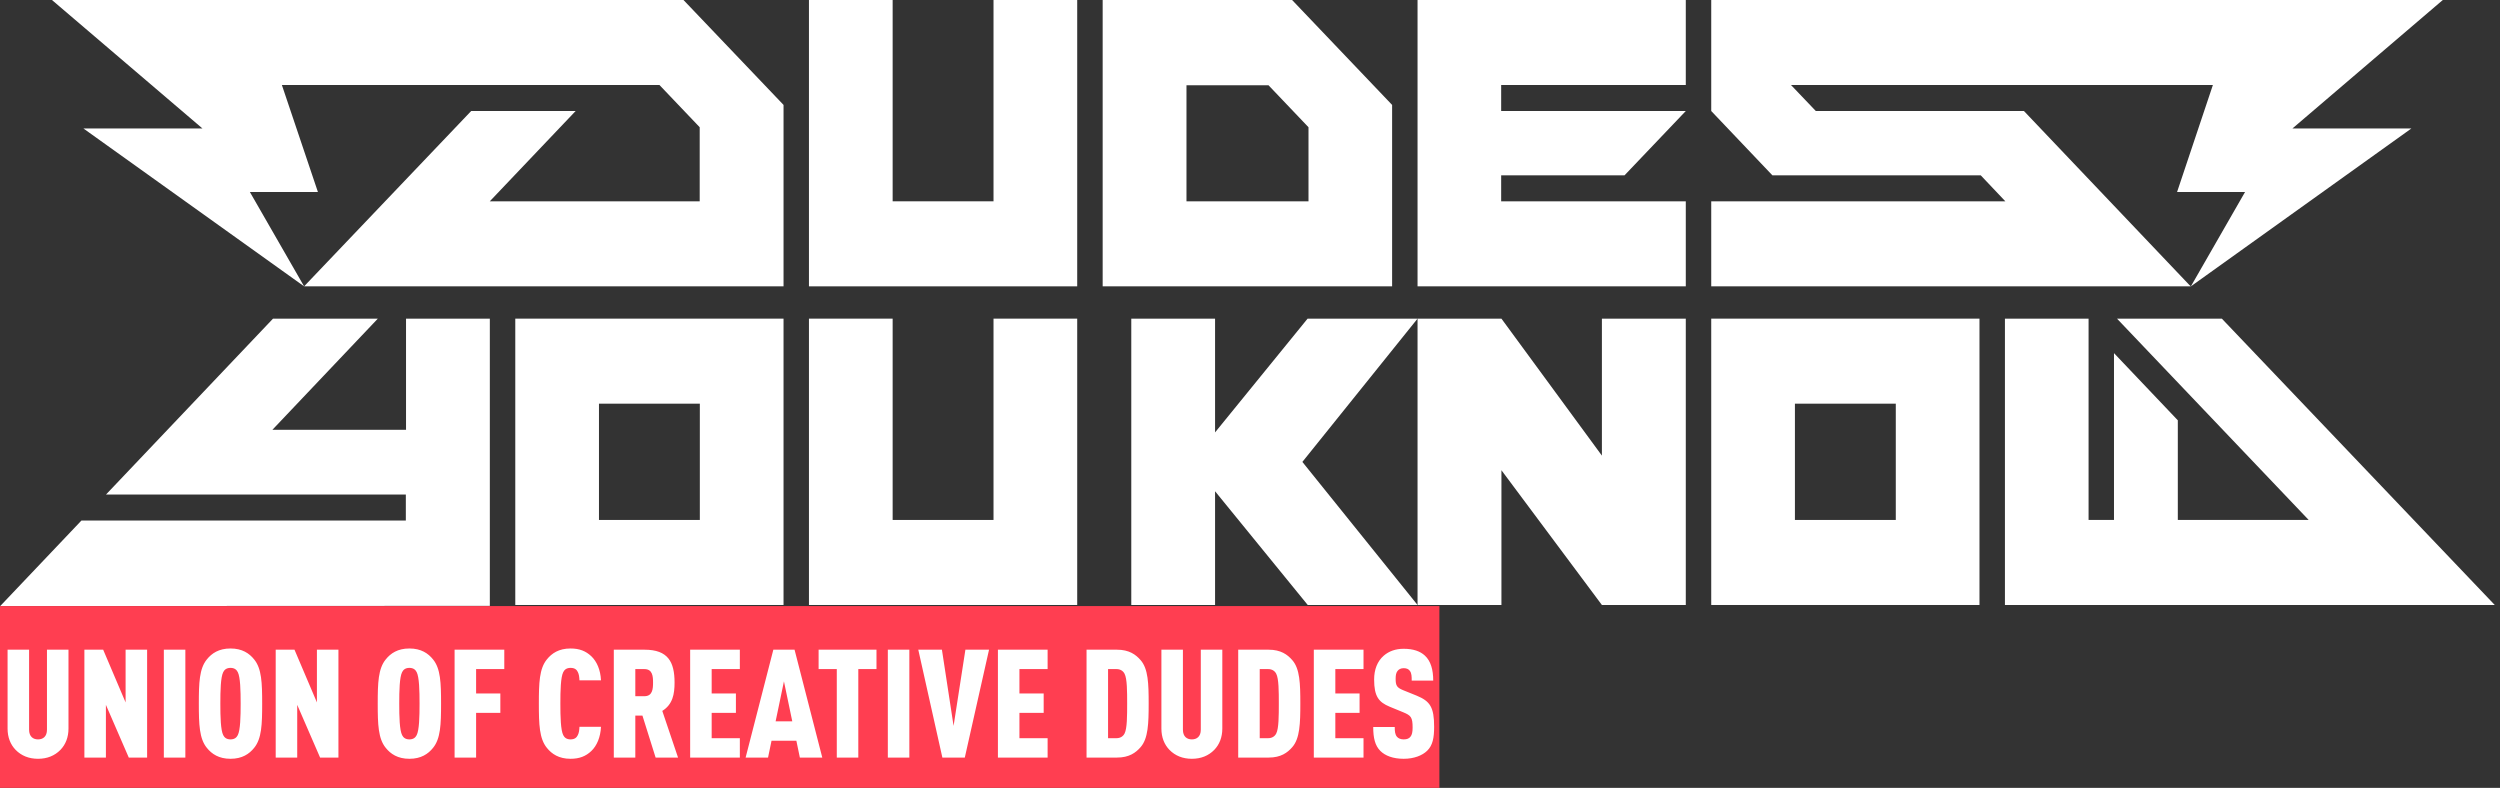
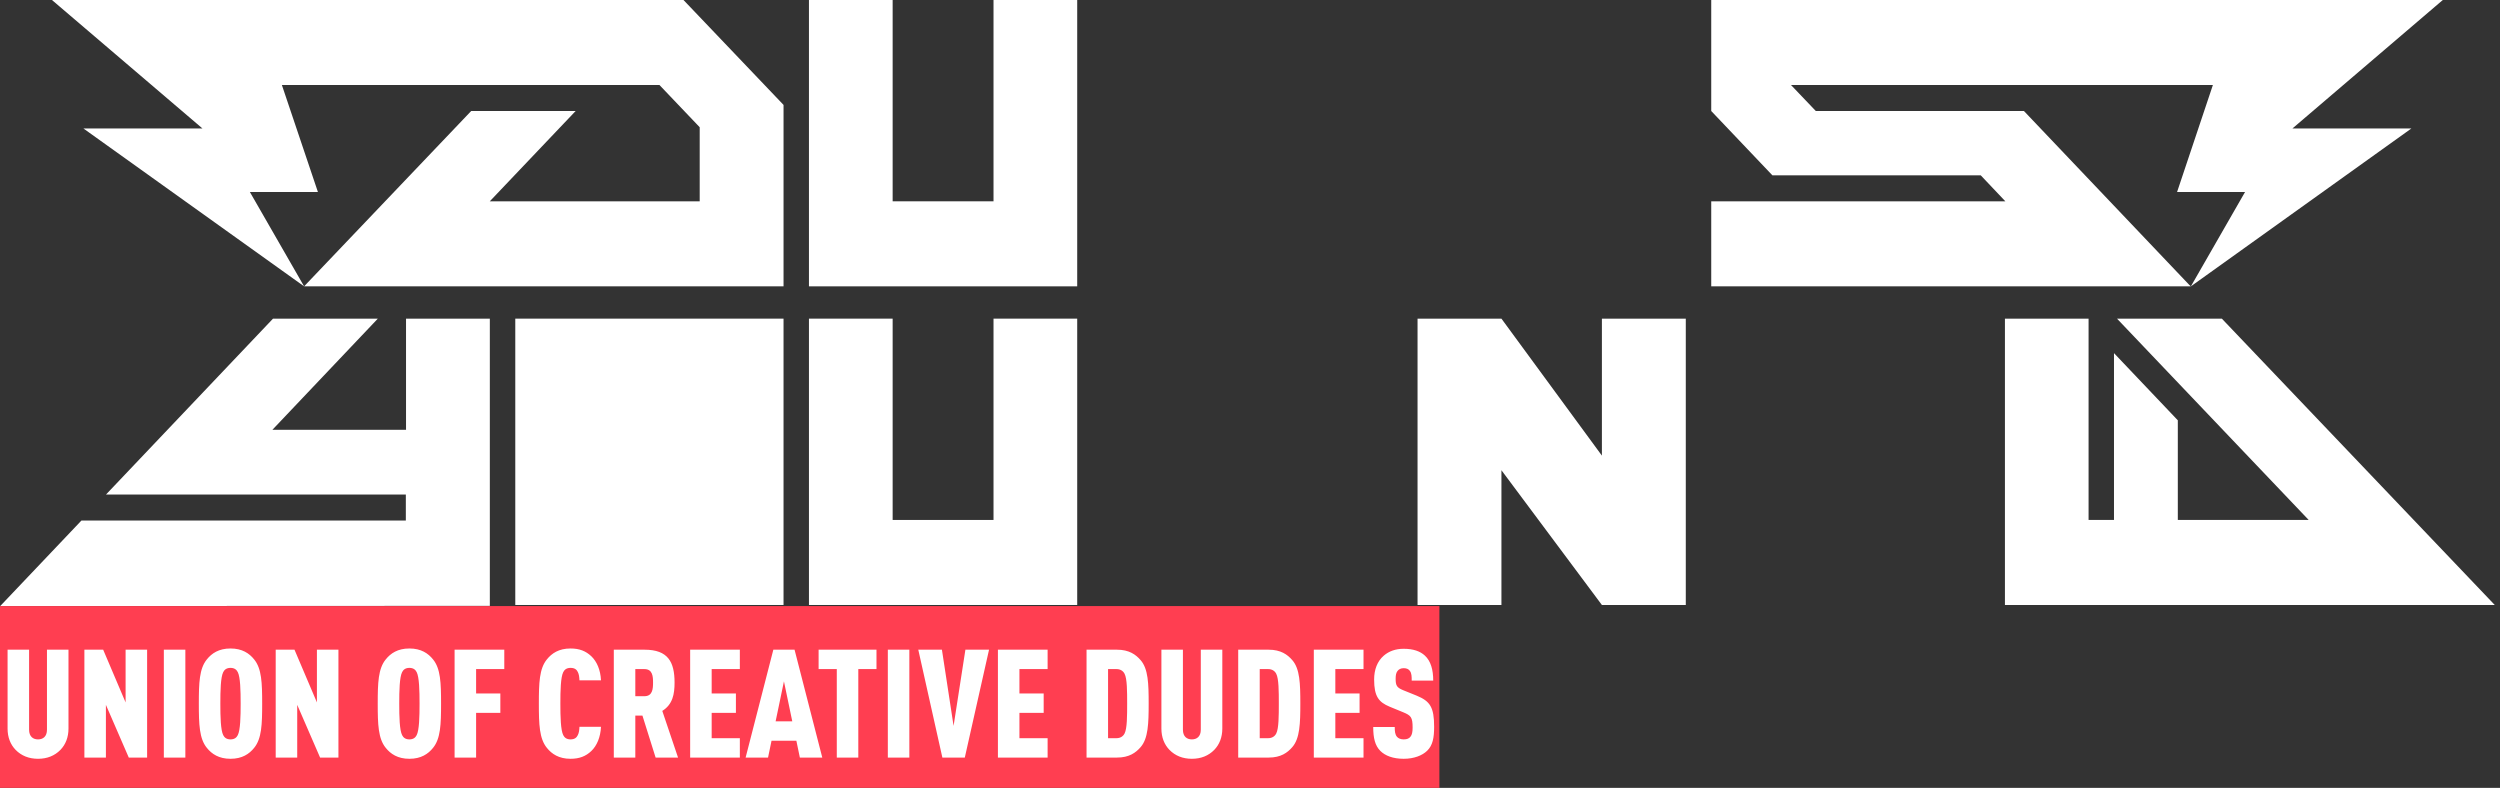
<svg xmlns="http://www.w3.org/2000/svg" width="330" height="104" viewBox="0 0 330 104" fill="none">
  <rect x="0" y="0" width="330" height="104" fill="#333333" stroke="none" />
  <path d="M53.596 56.73H35.959L49.874 42.06H36.039L13.994 65.276H53.57V68.715H10.746L0.053 79.973L0 80L64.658 79.973V42.06H53.596V56.73Z" fill="white" />
  <path d="M6.858 0L26.722 16.956H11.007L40.141 37.798L32.982 25.341H41.963L37.209 11.224H87.051L92.36 16.796V26.573H64.652L75.984 14.653H62.196L40.141 37.798H103.427V13.849L90.22 0H6.858Z" fill="white" />
-   <path d="M68.018 79.858H103.426V42.06H68.018V79.858ZM79.064 53.284H92.378V68.634H79.064V53.284Z" fill="white" />
-   <path d="M225.883 79.858H261.291V42.06H225.883V79.858ZM236.929 53.284H250.244V68.634H236.929V53.284Z" fill="white" />
+   <path d="M68.018 79.858H103.426V42.06H68.018V79.858ZM79.064 53.284V68.634H79.064V53.284Z" fill="white" />
  <path d="M131.144 26.573H117.829V0H106.782V37.798H142.191V0H131.144V26.573Z" fill="white" />
  <path d="M131.144 68.634H117.829V42.06H106.782V79.858H142.191V42.06H131.144V68.634Z" fill="white" />
-   <path d="M183.759 13.849L170.557 0H145.552V37.798H183.759V13.849ZM172.696 26.573H156.615V11.251H167.44L172.722 16.796V26.573H172.696Z" fill="white" />
  <path d="M211.451 60.142L198.189 42.06H187.116V79.858H198.189V62.07L211.451 79.858H222.524V42.06H211.451V60.142Z" fill="white" />
-   <path d="M187.116 37.798H222.524V26.573H198.154V23.145H214.436L222.524 14.653H198.154V11.224H222.524V0H187.116V37.798Z" fill="white" />
-   <path d="M160.388 57.075V42.06H149.329V79.858H160.388V64.845L172.621 79.858H187.116L171.913 60.972L187.116 42.06H172.603L160.388 57.075Z" fill="white" />
  <path d="M288.986 37.61L267.159 14.653H239.686L236.413 11.224H292.1L287.375 25.341H296.349L289.196 37.798L318.306 16.956H302.604L322.45 0H225.883V14.653L233.958 23.145H261.459L264.706 26.573H225.883V37.798H289.196L288.986 37.61Z" fill="white" />
  <path d="M329.283 79.831L293.283 42.06H279.443L304.746 68.634H287.472V55.481L279.047 46.614V68.634H275.692V42.06H264.651V79.858H329.31L329.283 79.831Z" fill="white" />
  <rect y="80" width="190" height="24" fill="#FF3E51" />
  <path d="M9.04 96.18C9.04 97.32 8.66 98.28 7.98 98.98C7.22 99.76 6.22 100.16 5.02 100.16C3.82 100.16 2.82 99.76 2.06 98.98C1.38 98.28 1 97.32 1 96.18V85.76H3.84V96.32C3.84 97.24 4.38 97.6 5.02 97.6C5.66 97.6 6.2 97.24 6.2 96.32V85.76H9.04V96.18ZM19.419 100H16.999L13.979 93.04V100H11.139V85.76H13.619L16.579 92.72V85.76H19.419V100ZM24.467 100H21.627V85.76H24.467V100ZM34.606 92.88C34.606 95.62 34.546 97.5 33.546 98.72C32.906 99.52 31.966 100.16 30.426 100.16C28.886 100.16 27.946 99.52 27.306 98.72C26.306 97.5 26.246 95.62 26.246 92.88C26.246 90.14 26.306 88.26 27.306 87.04C27.946 86.24 28.886 85.6 30.426 85.6C31.966 85.6 32.906 86.24 33.546 87.04C34.546 88.26 34.606 90.14 34.606 92.88ZM31.766 92.88C31.766 91.16 31.726 89.38 31.386 88.72C31.226 88.4 30.946 88.16 30.426 88.16C29.906 88.16 29.626 88.4 29.466 88.72C29.126 89.38 29.086 91.16 29.086 92.88C29.086 94.6 29.126 96.38 29.466 97.04C29.626 97.36 29.906 97.6 30.426 97.6C30.946 97.6 31.226 97.36 31.386 97.04C31.726 96.38 31.766 94.6 31.766 92.88ZM44.673 100H42.253L39.233 93.04V100H36.393V85.76H38.873L41.833 92.72V85.76H44.673V100ZM58.22 92.88C58.22 95.62 58.16 97.5 57.16 98.72C56.52 99.52 55.58 100.16 54.04 100.16C52.5 100.16 51.56 99.52 50.92 98.72C49.92 97.5 49.86 95.62 49.86 92.88C49.86 90.14 49.92 88.26 50.92 87.04C51.56 86.24 52.5 85.6 54.04 85.6C55.58 85.6 56.52 86.24 57.16 87.04C58.16 88.26 58.22 90.14 58.22 92.88ZM55.38 92.88C55.38 91.16 55.34 89.38 55 88.72C54.84 88.4 54.56 88.16 54.04 88.16C53.52 88.16 53.24 88.4 53.08 88.72C52.74 89.38 52.7 91.16 52.7 92.88C52.7 94.6 52.74 96.38 53.08 97.04C53.24 97.36 53.52 97.6 54.04 97.6C54.56 97.6 54.84 97.36 55 97.04C55.34 96.38 55.38 94.6 55.38 92.88ZM66.566 88.32H62.846V91.54H66.046V94.1H62.846V100H60.006V85.76H66.566V88.32ZM79.329 95.94C79.269 97.3 78.789 98.44 78.049 99.14C77.329 99.82 76.489 100.16 75.309 100.16C73.769 100.16 72.829 99.52 72.189 98.72C71.189 97.5 71.129 95.62 71.129 92.88C71.129 90.14 71.189 88.26 72.189 87.04C72.829 86.24 73.769 85.6 75.309 85.6C76.489 85.6 77.329 85.94 78.049 86.62C78.789 87.32 79.269 88.44 79.329 89.8H76.489C76.469 89.4 76.429 89 76.269 88.7C76.109 88.36 75.829 88.16 75.309 88.16C74.789 88.16 74.509 88.4 74.349 88.72C74.009 89.38 73.969 91.16 73.969 92.88C73.969 94.6 74.009 96.38 74.349 97.04C74.509 97.36 74.789 97.6 75.309 97.6C75.829 97.6 76.109 97.38 76.269 97.04C76.429 96.74 76.469 96.34 76.489 95.94H79.329ZM89.502 100H86.542L84.802 94.46H83.862V100H81.022V85.76H85.082C88.182 85.76 89.042 87.38 89.042 90.1C89.042 91.62 88.802 92.98 87.422 93.84L89.502 100ZM86.202 90.1C86.202 89.28 86.142 88.32 85.062 88.32H83.862V91.9H85.062C86.142 91.9 86.202 90.92 86.202 90.1ZM97.66 100H91.1V85.76H97.66V88.32H93.94V91.54H97.14V94.1H93.94V97.44H97.66V100ZM108.541 100H105.581L105.121 97.78H101.841L101.381 100H98.421L102.081 85.76H104.881L108.541 100ZM104.581 95.22L103.481 89.94L102.381 95.22H104.581ZM115.696 88.32H113.296V100H110.456V88.32H108.056V85.76H115.696V88.32ZM120.034 100H117.194V85.76H120.034V100ZM130.553 85.76L127.353 100H124.393L121.213 85.76H124.333L125.873 95.82L127.433 85.76H130.553ZM138.285 100H131.725V85.76H138.285V88.32H134.565V91.54H137.765V94.1H134.565V97.44H138.285V100ZM151.624 92.86C151.624 95.48 151.564 97.48 150.564 98.62C149.924 99.36 149.044 100 147.444 100H143.424V85.76H147.444C149.044 85.76 149.924 86.4 150.564 87.14C151.564 88.28 151.624 90.24 151.624 92.86ZM148.784 92.86C148.784 91.28 148.784 89.6 148.444 88.94C148.264 88.58 147.904 88.32 147.384 88.32H146.264V97.44H147.384C147.904 97.44 148.264 97.18 148.444 96.82C148.784 96.16 148.784 94.44 148.784 92.86ZM161.345 96.18C161.345 97.32 160.965 98.28 160.285 98.98C159.525 99.76 158.525 100.16 157.325 100.16C156.125 100.16 155.125 99.76 154.365 98.98C153.685 98.28 153.305 97.32 153.305 96.18V85.76H156.145V96.32C156.145 97.24 156.685 97.6 157.325 97.6C157.965 97.6 158.505 97.24 158.505 96.32V85.76H161.345V96.18ZM171.644 92.86C171.644 95.48 171.584 97.48 170.584 98.62C169.944 99.36 169.064 100 167.464 100H163.444V85.76H167.464C169.064 85.76 169.944 86.4 170.584 87.14C171.584 88.28 171.644 90.24 171.644 92.86ZM168.804 92.86C168.804 91.28 168.804 89.6 168.464 88.94C168.284 88.58 167.924 88.32 167.404 88.32H166.284V97.44H167.404C167.924 97.44 168.284 97.18 168.464 96.82C168.804 96.16 168.804 94.44 168.804 92.86ZM179.984 100H173.424V85.76H179.984V88.32H176.264V91.54H179.464V94.1H176.264V97.44H179.984V100ZM189.305 95.94C189.305 97.38 189.125 98.38 188.385 99.1C187.745 99.72 186.665 100.16 185.285 100.16C183.885 100.16 182.845 99.76 182.205 99.12C181.505 98.42 181.265 97.42 181.265 95.96H184.105C184.105 96.54 184.145 96.96 184.405 97.26C184.565 97.44 184.845 97.6 185.285 97.6C185.725 97.6 186.005 97.48 186.185 97.24C186.385 97 186.465 96.62 186.465 96.04C186.465 94.68 186.245 94.44 185.225 94.02L183.425 93.28C181.985 92.68 181.385 91.92 181.385 89.7C181.385 88.38 181.805 87.28 182.665 86.54C183.345 85.96 184.205 85.64 185.285 85.64C186.545 85.64 187.465 85.96 188.085 86.54C188.865 87.26 189.185 88.4 189.185 89.84H186.345C186.345 89.34 186.345 88.88 186.105 88.56C185.945 88.34 185.705 88.2 185.285 88.2C184.885 88.2 184.625 88.36 184.465 88.58C184.285 88.82 184.225 89.12 184.225 89.6C184.225 90.5 184.385 90.76 185.205 91.1L186.985 91.82C188.785 92.56 189.305 93.36 189.305 95.94Z" fill="white" />
</svg>